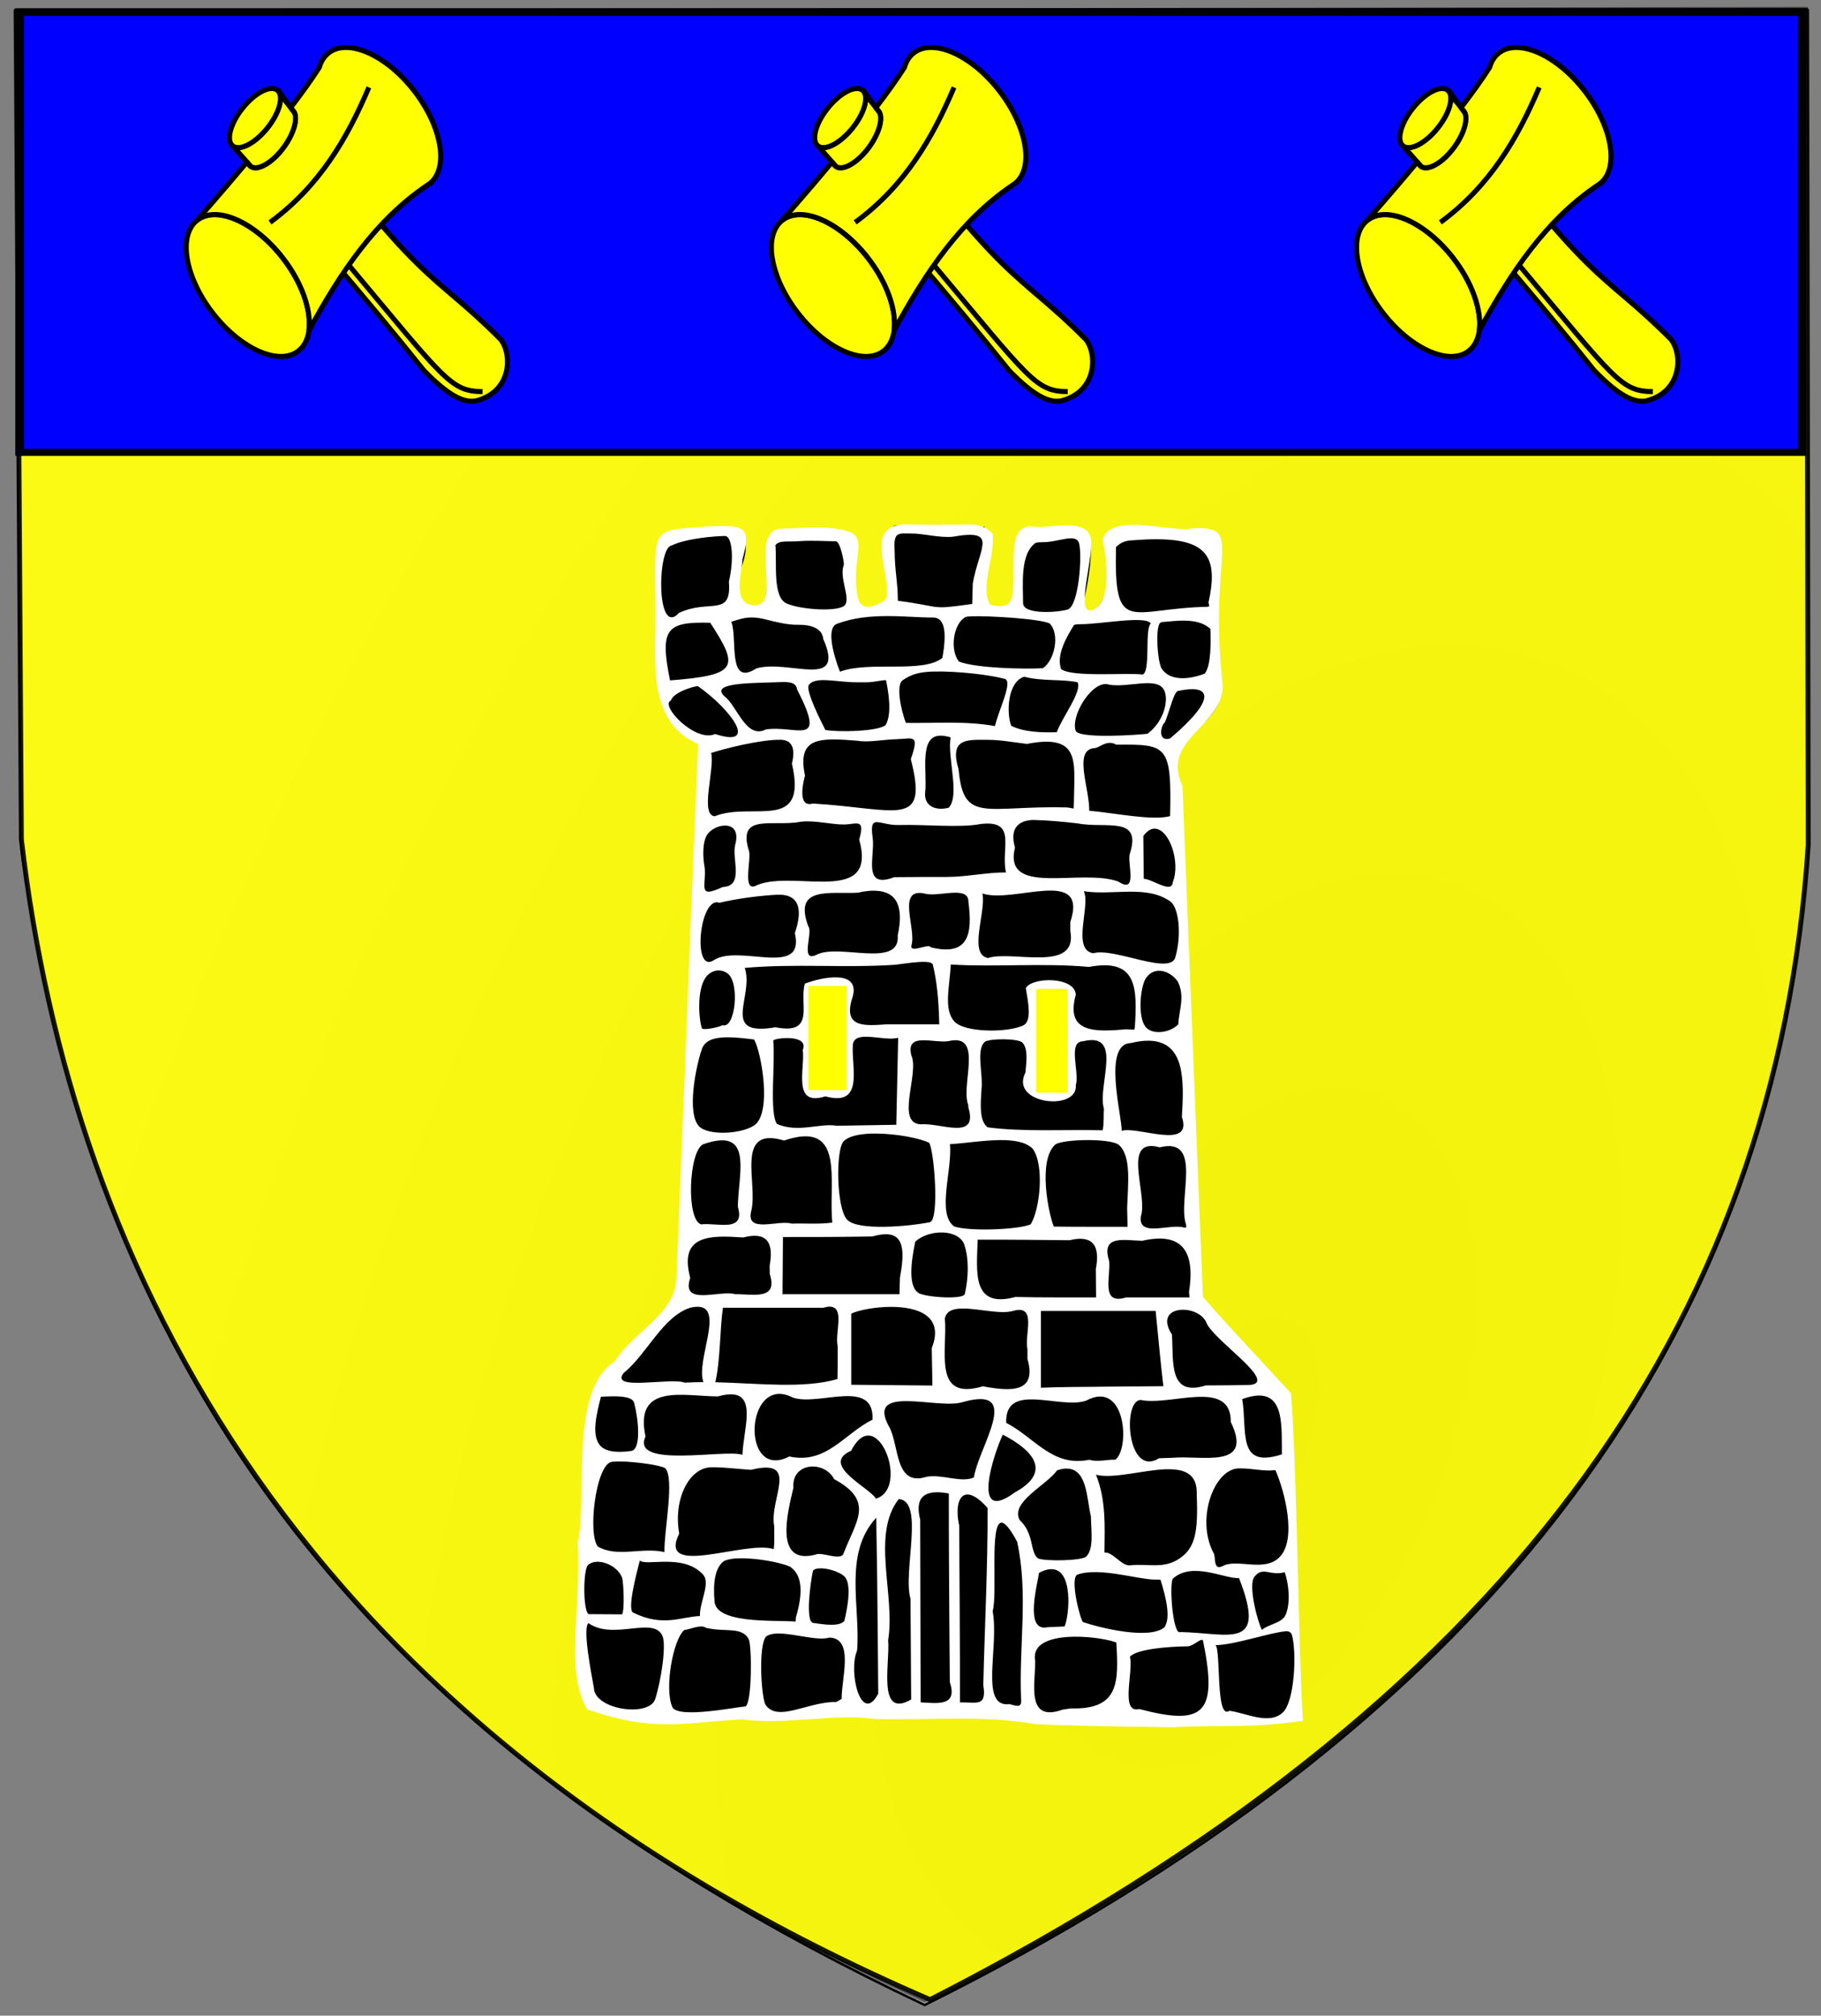
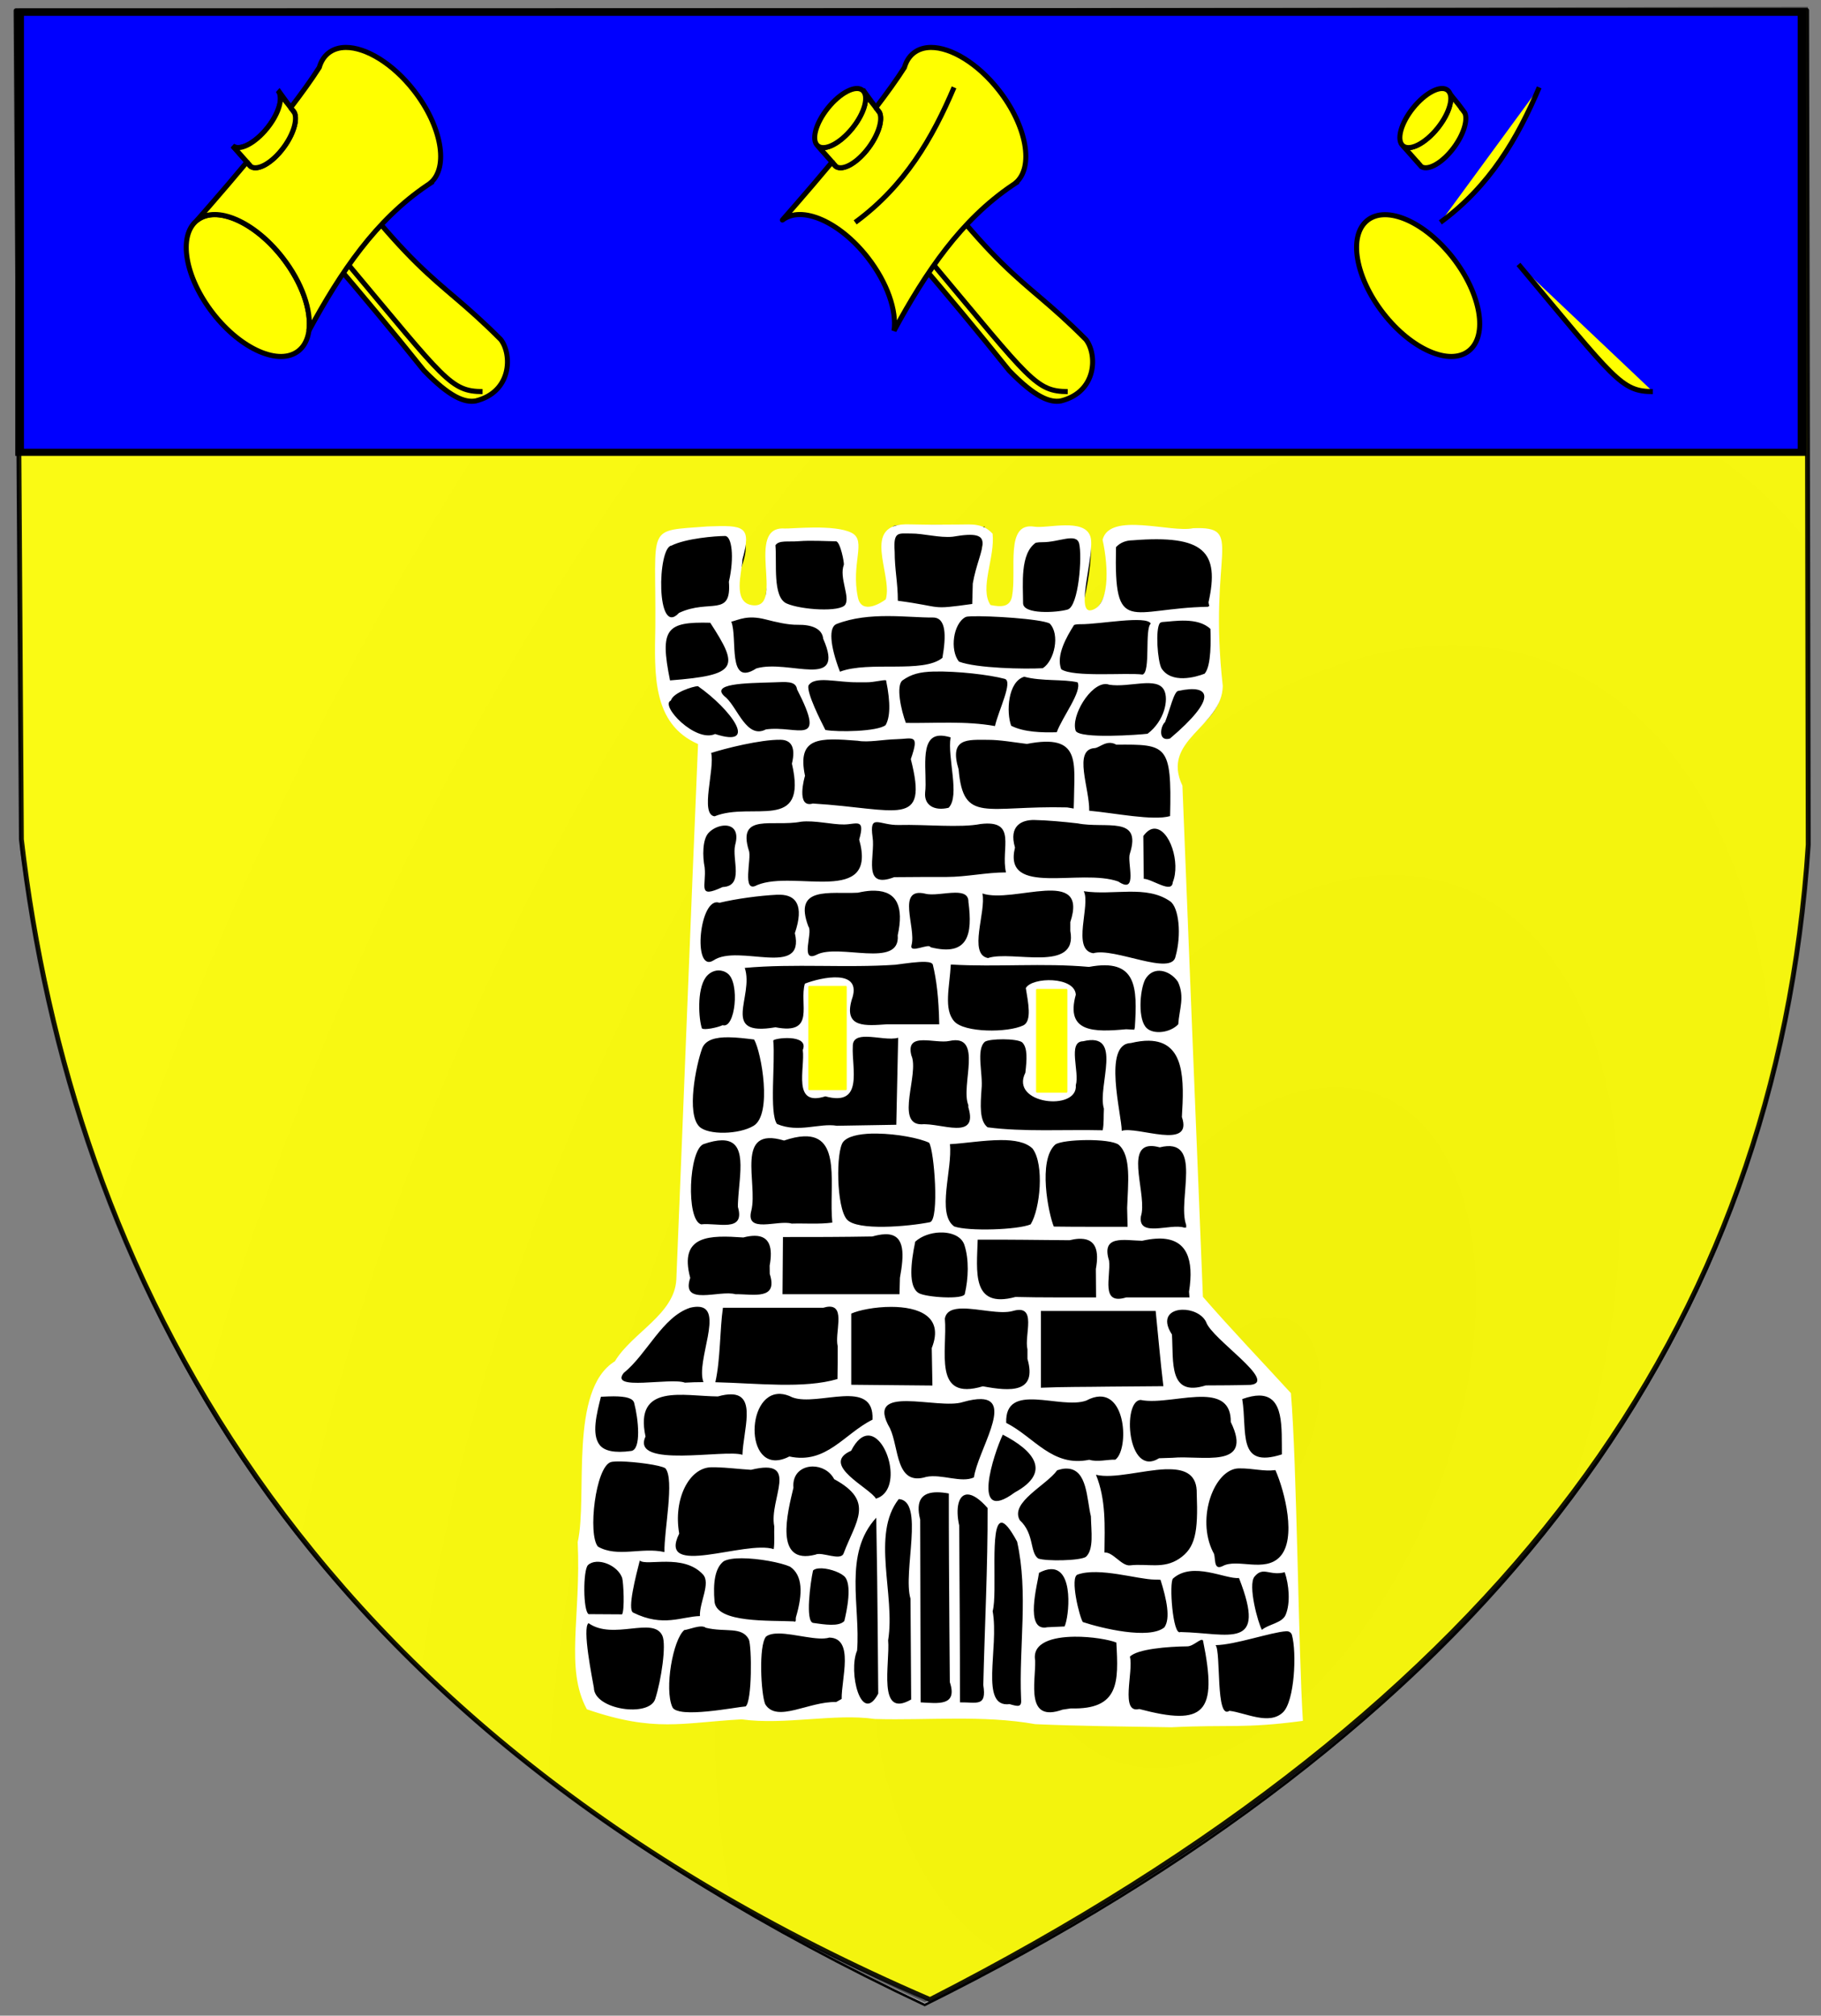
<svg xmlns="http://www.w3.org/2000/svg" xmlns:ns1="http://sodipodi.sourceforge.net/DTD/sodipodi-0.dtd" xmlns:ns2="http://www.inkscape.org/namespaces/inkscape" xmlns:xlink="http://www.w3.org/1999/xlink" id="svg1923" ns1:version="0.32" ns2:version="0.44.1" width="741" height="820" version="1.0" ns1:docbase="C:\Documents and Settings\Michel\Mes documents\Doc Genea\Blasons\Base" ns1:docname="Blason Boël.svg" ns2:export-filename="E:\E MES IMAGES\BLASONS\Blason-vide-3D.png" ns2:export-xdpi="90" ns2:export-ydpi="90">
  <rect width="100%" height="100%" fill="#808080" stroke="none" />
  <defs id="defs1926">
    <linearGradient ns2:collect="always" id="linearGradient2823">
      <stop style="stop-color:black;stop-opacity:1;" offset="0" id="stop2825" />
      <stop style="stop-color:black;stop-opacity:0;" offset="1" id="stop2827" />
    </linearGradient>
    <radialGradient ns2:collect="always" xlink:href="#linearGradient2823" id="radialGradient2829" cx="504.615" cy="564.135" fx="504.615" fy="564.135" r="365.911" gradientTransform="matrix(1.238,0.505,-0.897,2.198,388.088,-914.106)" gradientUnits="userSpaceOnUse" />
    <radialGradient r="300" fy="218.901" fx="225.524" cy="218.901" cx="225.524" gradientTransform="matrix(0,1.386,-1.323,-5.741131e-8,-158.082,-109.541)" gradientUnits="userSpaceOnUse" id="radialGradient2871" xlink:href="#linearGradient2955" ns2:collect="always" />
    <radialGradient r="300" fy="218.901" fx="225.524" cy="218.901" cx="225.524" gradientTransform="matrix(0,1.749,-1.593,-1.049767e-7,551.788,-191.29)" gradientUnits="userSpaceOnUse" id="radialGradient2865" xlink:href="#linearGradient2955" ns2:collect="always" />
    <radialGradient r="300" fy="218.901" fx="225.524" cy="218.901" cx="225.524" gradientTransform="matrix(-4.167939e-4,2.183,-1.884,-3.599562e-4,615.597,-289.121)" gradientUnits="userSpaceOnUse" id="radialGradient1911" xlink:href="#linearGradient2955" ns2:collect="always" />
    <clipPath id="clip">
      <path id="path10" d="M 0,-200 L 0,600 L 300,600 L 300,-200 L 0,-200 z " />
    </clipPath>
    <polygon points="0,-1 0.588,0.809 -0.951,-0.309 0.951,-0.309 -0.588,0.809 0,-1 " transform="scale(53,53)" id="star" />
    <radialGradient gradientUnits="userSpaceOnUse" gradientTransform="matrix(-4.167939e-4,2.183,-1.884,-3.599562e-4,615.597,-289.121)" r="300" fy="218.901" fx="225.524" cy="218.901" cx="225.524" id="radialGradient2961" xlink:href="#linearGradient2955" ns2:collect="always" />
    <linearGradient id="linearGradient2955">
      <stop style="stop-color:#fd0000;stop-opacity:1;" offset="0" id="stop2867" />
      <stop id="stop2873" offset="0.5" style="stop-color:#e77275;stop-opacity:0.659;" />
      <stop id="stop2959" offset="1" style="stop-color:black;stop-opacity:0.323;" />
    </linearGradient>
    <linearGradient id="linearGradient2885">
      <stop style="stop-color:white;stop-opacity:1;" offset="0" id="stop2887" />
      <stop id="stop2891" offset="0.229" style="stop-color:white;stop-opacity:1;" />
      <stop style="stop-color:black;stop-opacity:1;" offset="1" id="stop2889" />
    </linearGradient>
    <linearGradient id="linearGradient2893">
      <stop id="stop2895" offset="0" style="stop-color:white;stop-opacity:0.314;" />
      <stop style="stop-color:white;stop-opacity:0.251;" offset="0.19" id="stop2897" />
      <stop id="stop2901" offset="0.6" style="stop-color:#6b6b6b;stop-opacity:0.125;" />
      <stop id="stop2899" offset="1" style="stop-color:black;stop-opacity:0.125;" />
    </linearGradient>
  </defs>
  <ns1:namedview ns2:window-height="708" ns2:window-width="1024" ns2:pageshadow="2" ns2:pageopacity="0.0" guidetolerance="10.0" gridtolerance="10.0" objecttolerance="10.0" borderopacity="1.0" bordercolor="#666666" pagecolor="#ffffff" id="base" showguides="false" showgrid="false" ns2:zoom="0.62439024" ns2:cx="370.5" ns2:cy="410" ns2:window-x="-4" ns2:window-y="-4" ns2:current-layer="svg1923" />
  <path style="fill:#ccc;fill-rule:evenodd;stroke:black;stroke-width:1px;stroke-linecap:butt;stroke-linejoin:miter;stroke-opacity:1" d="M 6.525,4.35 L 735.172,4.35 L 735.172,348.011 C 721.812,551.121 598.44,705.337 376.286,815.65 C 114.234,692.35 34.623,524.553 8.7,343.66 L 6.525,4.35 z " id="path1932" ns1:nodetypes="cccccc" />
  <path style="opacity:0.45;fill:url(#radialGradient2829);fill-opacity:1;fill-rule:evenodd;stroke:black;stroke-width:1px;stroke-linecap:butt;stroke-linejoin:miter;stroke-opacity:1" d="M 6.525,4.35 L 735.172,3.322 L 735.746,346.636 C 712.575,600.035 549.393,727.754 376.286,814.276 C 177.228,722.766 41.743,586.137 8.7,345.836 L 6.525,4.35 z " id="path1934" ns1:nodetypes="cccccc" />
  <path style="opacity:0.9;fill:yellow;fill-opacity:1;fill-rule:evenodd;stroke:black;stroke-width:2;stroke-linecap:round;stroke-linejoin:round;stroke-miterlimit:4;stroke-dasharray:none;stroke-opacity:1" d="M 6.525,4.35 L 735.172,4.218 L 735.809,343.66 C 722.881,539.729 612.593,693.814 378.462,813.475 C 120.38,702.303 28.982,515.261 8.7,341.485 L 6.525,4.35 z " id="path2833" ns1:nodetypes="cccccc" />
  <g style="display:inline" ns2:label="chef" id="layer5" transform="matrix(1.216,0,0,1,6.116,2.874)">
    <rect y="2.114" x="1.532" height="179.009" width="596.466" id="rect2230" style="opacity:1;fill:blue;fill-opacity:1;fill-rule:nonzero;stroke:black;stroke-width:2.902;stroke-miterlimit:4;stroke-dasharray:none;stroke-opacity:1" />
  </g>
  <g id="layer1" transform="matrix(0.68,0,0,0.689,73.021,17.327)" style="fill:yellow" ns2:transform-center-x="238.11574">
    <g id="g9987" transform="matrix(0.67,0,0,0.67,125.752,-133.746)" style="fill:yellow">
      <path id="path3697" style="color:black;fill:yellow;fill-opacity:1;fill-rule:nonzero;stroke:black;stroke-width:4.474;stroke-linecap:butt;stroke-linejoin:miter;marker:none;marker-start:none;marker-mid:none;marker-end:none;stroke-miterlimit:4;stroke-dasharray:none;stroke-dashoffset:0;stroke-opacity:1;visibility:visible;display:inline;overflow:visible" transform="matrix(0.785,-0.62,0.62,0.785,-366.936,157.198)" d="M 69.083,350.173 C 69.086,390.59 51.382,423.359 29.542,423.359 C 7.701,423.359 -10.003,390.59 -9.999,350.173 C -10.003,309.756 7.701,276.987 29.542,276.987 C 51.382,276.987 69.086,309.756 69.083,350.173 z " />
      <path id="path3699" style="fill:yellow;fill-opacity:1;fill-rule:evenodd;stroke:black;stroke-width:4.474;stroke-linecap:butt;stroke-linejoin:miter;stroke-miterlimit:4;stroke-dasharray:none;stroke-opacity:1" d="M -98.442,243.145 L -98.724,243.457 C -95.152,249.613 -99.431,262.902 -109.317,275.02 C -120.319,288.505 -134.149,295.477 -140.192,290.613 C -81.273,356.112 -23.49,421.889 30.651,488.582 C 53.765,512.147 67.144,517.151 76.995,515.395 C 109.446,507.378 109.449,474.187 99.276,461.301 C 35.251,397.788 28.881,417.863 -98.442,243.145 z " />
      <path id="path3701" style="color:black;fill:yellow;fill-opacity:1;fill-rule:nonzero;stroke:black;stroke-width:4.474;stroke-linecap:butt;stroke-linejoin:miter;marker:none;marker-start:none;marker-mid:none;marker-end:none;stroke-miterlimit:4;stroke-dasharray:none;stroke-dashoffset:0;stroke-opacity:1;visibility:visible;display:inline;overflow:visible" d="M -39.099,203.895 C -45.107,203.922 -50.443,205.542 -54.724,208.926 C -58.647,212.027 -61.308,216.356 -62.817,221.551 C -69.694,232.234 -78.849,244.731 -88.942,257.738 C -88.252,257.964 -87.64,258.275 -87.067,258.707 C -80.959,263.322 -84.337,278.253 -94.63,292.02 C -104.922,305.786 -118.24,313.197 -124.349,308.582 C -125.639,307.607 -126.507,306.181 -126.974,304.395 C -151.6,333.501 -172.516,356.605 -171.974,356.176 C -154.851,342.641 -120.646,357.395 -95.599,389.082 C -77.987,411.363 -69.587,436.109 -72.099,453.551 C -43.564,401.55 -12.131,355.834 33.526,325.426 C 34.205,325.028 36.159,323.673 36.495,323.457 L 36.433,323.395 C 53.035,309.597 46.526,273.261 21.683,241.832 C 2.897,218.067 -21.075,203.813 -39.099,203.895 z " />
      <path id="path5491" style="fill:yellow;fill-opacity:1;fill-rule:evenodd;stroke:black;stroke-width:4.474;stroke-linecap:butt;stroke-linejoin:miter;stroke-miterlimit:4;stroke-dasharray:none;stroke-opacity:1" d="M -98.161,244.77 C -95.767,251.359 -100.073,263.689 -109.317,275.02 C -120.319,288.505 -134.149,295.477 -140.192,290.613 C -135.914,295.373 -131.647,300.133 -127.38,304.895 C -127.238,304.727 -126.613,305.492 -126.38,305.988 C -125.475,306.999 -124.566,308.009 -123.661,309.02 C -117.287,312.651 -104.556,305.296 -94.63,292.02 C -86,280.477 -82.24,268.12 -84.849,261.707 C -85.591,260.702 -86.285,259.758 -87.036,258.738 C -87.048,258.729 -88.552,257.22 -88.349,256.957 C -91.384,252.831 -94.912,249.062 -98.161,244.77 z " />
-       <path id="path3703" style="color:black;fill:yellow;fill-opacity:1;fill-rule:nonzero;stroke:black;stroke-width:4.474;stroke-linecap:butt;stroke-linejoin:miter;marker:none;marker-start:none;marker-mid:none;marker-end:none;stroke-miterlimit:4;stroke-dasharray:none;stroke-dashoffset:0;stroke-opacity:1;visibility:visible;display:inline;overflow:visible" transform="matrix(0.775,0.632,-0.632,0.775,-34.114,77.138)" d="M 66.81,200.873 C 66.81,218.318 60.502,232.46 52.721,232.46 C 44.94,232.46 38.632,218.318 38.632,200.873 C 38.632,183.428 44.94,169.285 52.721,169.285 C 60.502,169.285 66.81,183.428 66.81,200.873 L 66.81,200.873 z " />
-       <path id="path5499" style="fill:yellow;fill-opacity:1;fill-rule:evenodd;stroke:black;stroke-width:4.474;stroke-linecap:butt;stroke-linejoin:miter;stroke-miterlimit:4;stroke-dasharray:none;stroke-opacity:1" d="M -106.814,358.07 C -62.381,325.91 -37.757,283.846 -18.507,239.094" />
      <path id="path6403" style="fill:yellow;fill-opacity:1;fill-rule:evenodd;stroke:black;stroke-width:4.474;stroke-linecap:butt;stroke-linejoin:miter;stroke-miterlimit:4;stroke-dasharray:none;stroke-opacity:1" d="M -37.015,395.085 C 49.632,497.159 54.649,507.056 83.019,507.187" />
    </g>
  </g>
  <g id="g1951" transform="matrix(0.68,0,0,0.689,311.136,17.327)" style="fill:yellow" ns2:transform-center-x="-2.8435062e-005">
    <g id="g1953" transform="matrix(0.67,0,0,0.67,125.752,-133.746)" style="fill:yellow">
-       <path id="path1955" style="color:black;fill:yellow;fill-opacity:1;fill-rule:nonzero;stroke:black;stroke-width:4.474;stroke-linecap:butt;stroke-linejoin:miter;marker:none;marker-start:none;marker-mid:none;marker-end:none;stroke-miterlimit:4;stroke-dasharray:none;stroke-dashoffset:0;stroke-opacity:1;visibility:visible;display:inline;overflow:visible" transform="matrix(0.785,-0.62,0.62,0.785,-366.936,157.198)" d="M 69.083,350.173 C 69.086,390.59 51.382,423.359 29.542,423.359 C 7.701,423.359 -10.003,390.59 -9.999,350.173 C -10.003,309.756 7.701,276.987 29.542,276.987 C 51.382,276.987 69.086,309.756 69.083,350.173 z " />
-       <path id="path1957" style="fill:yellow;fill-opacity:1;fill-rule:evenodd;stroke:black;stroke-width:4.474;stroke-linecap:butt;stroke-linejoin:miter;stroke-miterlimit:4;stroke-dasharray:none;stroke-opacity:1" d="M -98.442,243.145 L -98.724,243.457 C -95.152,249.613 -99.431,262.902 -109.317,275.02 C -120.319,288.505 -134.149,295.477 -140.192,290.613 C -81.273,356.112 -23.49,421.889 30.651,488.582 C 53.765,512.147 67.144,517.151 76.995,515.395 C 109.446,507.378 109.449,474.187 99.276,461.301 C 35.251,397.788 28.881,417.863 -98.442,243.145 z " />
+       <path id="path1957" style="fill:yellow;fill-opacity:1;fill-rule:evenodd;stroke:black;stroke-width:4.474;stroke-linecap:butt;stroke-linejoin:miter;stroke-miterlimit:4;stroke-dasharray:none;stroke-opacity:1" d="M -98.442,243.145 L -98.724,243.457 C -120.319,288.505 -134.149,295.477 -140.192,290.613 C -81.273,356.112 -23.49,421.889 30.651,488.582 C 53.765,512.147 67.144,517.151 76.995,515.395 C 109.446,507.378 109.449,474.187 99.276,461.301 C 35.251,397.788 28.881,417.863 -98.442,243.145 z " />
      <path id="path1959" style="color:black;fill:yellow;fill-opacity:1;fill-rule:nonzero;stroke:black;stroke-width:4.474;stroke-linecap:butt;stroke-linejoin:miter;marker:none;marker-start:none;marker-mid:none;marker-end:none;stroke-miterlimit:4;stroke-dasharray:none;stroke-dashoffset:0;stroke-opacity:1;visibility:visible;display:inline;overflow:visible" d="M -39.099,203.895 C -45.107,203.922 -50.443,205.542 -54.724,208.926 C -58.647,212.027 -61.308,216.356 -62.817,221.551 C -69.694,232.234 -78.849,244.731 -88.942,257.738 C -88.252,257.964 -87.64,258.275 -87.067,258.707 C -80.959,263.322 -84.337,278.253 -94.63,292.02 C -104.922,305.786 -118.24,313.197 -124.349,308.582 C -125.639,307.607 -126.507,306.181 -126.974,304.395 C -151.6,333.501 -172.516,356.605 -171.974,356.176 C -154.851,342.641 -120.646,357.395 -95.599,389.082 C -77.987,411.363 -69.587,436.109 -72.099,453.551 C -43.564,401.55 -12.131,355.834 33.526,325.426 C 34.205,325.028 36.159,323.673 36.495,323.457 L 36.433,323.395 C 53.035,309.597 46.526,273.261 21.683,241.832 C 2.897,218.067 -21.075,203.813 -39.099,203.895 z " />
      <path id="path1961" style="fill:yellow;fill-opacity:1;fill-rule:evenodd;stroke:black;stroke-width:4.474;stroke-linecap:butt;stroke-linejoin:miter;stroke-miterlimit:4;stroke-dasharray:none;stroke-opacity:1" d="M -98.161,244.77 C -95.767,251.359 -100.073,263.689 -109.317,275.02 C -120.319,288.505 -134.149,295.477 -140.192,290.613 C -135.914,295.373 -131.647,300.133 -127.38,304.895 C -127.238,304.727 -126.613,305.492 -126.38,305.988 C -125.475,306.999 -124.566,308.009 -123.661,309.02 C -117.287,312.651 -104.556,305.296 -94.63,292.02 C -86,280.477 -82.24,268.12 -84.849,261.707 C -85.591,260.702 -86.285,259.758 -87.036,258.738 C -87.048,258.729 -88.552,257.22 -88.349,256.957 C -91.384,252.831 -94.912,249.062 -98.161,244.77 z " />
      <path id="path1963" style="color:black;fill:yellow;fill-opacity:1;fill-rule:nonzero;stroke:black;stroke-width:4.474;stroke-linecap:butt;stroke-linejoin:miter;marker:none;marker-start:none;marker-mid:none;marker-end:none;stroke-miterlimit:4;stroke-dasharray:none;stroke-dashoffset:0;stroke-opacity:1;visibility:visible;display:inline;overflow:visible" transform="matrix(0.775,0.632,-0.632,0.775,-34.114,77.138)" d="M 66.81,200.873 C 66.81,218.318 60.502,232.46 52.721,232.46 C 44.94,232.46 38.632,218.318 38.632,200.873 C 38.632,183.428 44.94,169.285 52.721,169.285 C 60.502,169.285 66.81,183.428 66.81,200.873 L 66.81,200.873 z " />
      <path id="path1965" style="fill:yellow;fill-opacity:1;fill-rule:evenodd;stroke:black;stroke-width:4.474;stroke-linecap:butt;stroke-linejoin:miter;stroke-miterlimit:4;stroke-dasharray:none;stroke-opacity:1" d="M -106.814,358.07 C -62.381,325.91 -37.757,283.846 -18.507,239.094" />
      <path id="path1967" style="fill:yellow;fill-opacity:1;fill-rule:evenodd;stroke:black;stroke-width:4.474;stroke-linecap:butt;stroke-linejoin:miter;stroke-miterlimit:4;stroke-dasharray:none;stroke-opacity:1" d="M -37.015,395.085 C 49.632,497.159 54.649,507.056 83.019,507.187" />
    </g>
  </g>
  <g id="g1969" transform="matrix(0.68,0,0,0.689,549.252,17.327)" style="fill:yellow" ns2:transform-center-x="-238.11574">
    <g id="g1971" transform="matrix(0.67,0,0,0.67,125.752,-133.746)" style="fill:yellow">
      <path id="path1973" style="color:black;fill:yellow;fill-opacity:1;fill-rule:nonzero;stroke:black;stroke-width:4.474;stroke-linecap:butt;stroke-linejoin:miter;marker:none;marker-start:none;marker-mid:none;marker-end:none;stroke-miterlimit:4;stroke-dasharray:none;stroke-dashoffset:0;stroke-opacity:1;visibility:visible;display:inline;overflow:visible" transform="matrix(0.785,-0.62,0.62,0.785,-366.936,157.198)" d="M 69.083,350.173 C 69.086,390.59 51.382,423.359 29.542,423.359 C 7.701,423.359 -10.003,390.59 -9.999,350.173 C -10.003,309.756 7.701,276.987 29.542,276.987 C 51.382,276.987 69.086,309.756 69.083,350.173 z " />
-       <path id="path1975" style="fill:yellow;fill-opacity:1;fill-rule:evenodd;stroke:black;stroke-width:4.474;stroke-linecap:butt;stroke-linejoin:miter;stroke-miterlimit:4;stroke-dasharray:none;stroke-opacity:1" d="M -98.442,243.145 L -98.724,243.457 C -95.152,249.613 -99.431,262.902 -109.317,275.02 C -120.319,288.505 -134.149,295.477 -140.192,290.613 C -81.273,356.112 -23.49,421.889 30.651,488.582 C 53.765,512.147 67.144,517.151 76.995,515.395 C 109.446,507.378 109.449,474.187 99.276,461.301 C 35.251,397.788 28.881,417.863 -98.442,243.145 z " />
-       <path id="path1977" style="color:black;fill:yellow;fill-opacity:1;fill-rule:nonzero;stroke:black;stroke-width:4.474;stroke-linecap:butt;stroke-linejoin:miter;marker:none;marker-start:none;marker-mid:none;marker-end:none;stroke-miterlimit:4;stroke-dasharray:none;stroke-dashoffset:0;stroke-opacity:1;visibility:visible;display:inline;overflow:visible" d="M -39.099,203.895 C -45.107,203.922 -50.443,205.542 -54.724,208.926 C -58.647,212.027 -61.308,216.356 -62.817,221.551 C -69.694,232.234 -78.849,244.731 -88.942,257.738 C -88.252,257.964 -87.64,258.275 -87.067,258.707 C -80.959,263.322 -84.337,278.253 -94.63,292.02 C -104.922,305.786 -118.24,313.197 -124.349,308.582 C -125.639,307.607 -126.507,306.181 -126.974,304.395 C -151.6,333.501 -172.516,356.605 -171.974,356.176 C -154.851,342.641 -120.646,357.395 -95.599,389.082 C -77.987,411.363 -69.587,436.109 -72.099,453.551 C -43.564,401.55 -12.131,355.834 33.526,325.426 C 34.205,325.028 36.159,323.673 36.495,323.457 L 36.433,323.395 C 53.035,309.597 46.526,273.261 21.683,241.832 C 2.897,218.067 -21.075,203.813 -39.099,203.895 z " />
      <path id="path1979" style="fill:yellow;fill-opacity:1;fill-rule:evenodd;stroke:black;stroke-width:4.474;stroke-linecap:butt;stroke-linejoin:miter;stroke-miterlimit:4;stroke-dasharray:none;stroke-opacity:1" d="M -98.161,244.77 C -95.767,251.359 -100.073,263.689 -109.317,275.02 C -120.319,288.505 -134.149,295.477 -140.192,290.613 C -135.914,295.373 -131.647,300.133 -127.38,304.895 C -127.238,304.727 -126.613,305.492 -126.38,305.988 C -125.475,306.999 -124.566,308.009 -123.661,309.02 C -117.287,312.651 -104.556,305.296 -94.63,292.02 C -86,280.477 -82.24,268.12 -84.849,261.707 C -85.591,260.702 -86.285,259.758 -87.036,258.738 C -87.048,258.729 -88.552,257.22 -88.349,256.957 C -91.384,252.831 -94.912,249.062 -98.161,244.77 z " />
      <path id="path1981" style="color:black;fill:yellow;fill-opacity:1;fill-rule:nonzero;stroke:black;stroke-width:4.474;stroke-linecap:butt;stroke-linejoin:miter;marker:none;marker-start:none;marker-mid:none;marker-end:none;stroke-miterlimit:4;stroke-dasharray:none;stroke-dashoffset:0;stroke-opacity:1;visibility:visible;display:inline;overflow:visible" transform="matrix(0.775,0.632,-0.632,0.775,-34.114,77.138)" d="M 66.81,200.873 C 66.81,218.318 60.502,232.46 52.721,232.46 C 44.94,232.46 38.632,218.318 38.632,200.873 C 38.632,183.428 44.94,169.285 52.721,169.285 C 60.502,169.285 66.81,183.428 66.81,200.873 L 66.81,200.873 z " />
      <path id="path1983" style="fill:yellow;fill-opacity:1;fill-rule:evenodd;stroke:black;stroke-width:4.474;stroke-linecap:butt;stroke-linejoin:miter;stroke-miterlimit:4;stroke-dasharray:none;stroke-opacity:1" d="M -106.814,358.07 C -62.381,325.91 -37.757,283.846 -18.507,239.094" />
      <path id="path1985" style="fill:yellow;fill-opacity:1;fill-rule:evenodd;stroke:black;stroke-width:4.474;stroke-linecap:butt;stroke-linejoin:miter;stroke-miterlimit:4;stroke-dasharray:none;stroke-opacity:1" d="M -37.015,395.085 C 49.632,497.159 54.649,507.056 83.019,507.187" />
    </g>
  </g>
  <g id="g1998" ns2:label="Calque 1" transform="matrix(0.5,0,0,0.5,197.835,196.184)">
    <g transform="matrix(1.292,0,0,1.292,234.429,-1754.265)" id="g2119" style="opacity:1;display:inline">
      <g transform="translate(-1361.835,-74.826)" id="g11024">
        <path ns1:nodetypes="cccsssscccccccccccccccccccccccccccccsssccccc" d="M 1447.063,1460.225 C 1437.102,1459.463 1435.396,1458.136 1434.563,1467.505 C 1432.532,1479.478 1437.318,1495.427 1437.813,1507.459 C 1436.422,1508.355 1424.893,1518.212 1415.645,1513.146 C 1407.277,1508.562 1416.784,1466.571 1400.167,1466.965 C 1384.33,1467.34 1370.048,1469.532 1361.166,1469.576 C 1349.684,1469.633 1365.667,1483.515 1361.213,1490.4 C 1351.353,1505.639 1362.159,1511.527 1351.718,1514.629 C 1336.573,1514.02 1339.821,1499.632 1339.78,1490.563 C 1342.727,1481.172 1348.251,1468.986 1337.594,1465.61 C 1309.801,1468.354 1317.059,1461.233 1308.249,1463.927 C 1286.538,1473.503 1285.817,1478.764 1288.594,1520.688 C 1288.716,1532.122 1286.236,1543.852 1288.03,1555.433 C 1289.42,1572.773 1299.048,1590.005 1315.875,1596.219 C 1310.864,1710.046 1306.996,1823.938 1301.875,1937.75 C 1298.301,1957.07 1279.406,1967.061 1267.656,1981 C 1264.661,1985.569 1261.156,1989.226 1256.625,1992.281 C 1242.419,2005.435 1243.311,2026.685 1243.135,2044.562 C 1243.527,2054.391 1241.986,2064.132 1241.156,2073.781 C 1242.712,2096.631 1236.184,2169.468 1244.782,2191.701 C 1253.507,2208.025 1272.895,2207.162 1299.567,2206.001 C 1317.907,2212.19 1331.394,2205.063 1350.579,2208.158 C 1386.311,2208.246 1403.391,2209.005 1425.219,2209.469 C 1459.372,2210.288 1493.9,2206.896 1527.719,2212.719 C 1562.127,2213.434 1652.937,2219.993 1685.502,2210.74 C 1689.667,2186.358 1690.717,2210.978 1690.859,2143.438 C 1687.961,2098.575 1689.036,2051.863 1685.312,2007.062 C 1666.772,1986.89 1647.871,1967.035 1629.875,1946.375 C 1625.447,1838.973 1621.245,1731.563 1616.938,1624.156 C 1611.726,1614.671 1613.826,1602.485 1621.594,1595.031 C 1630.118,1585.398 1644.004,1577.101 1643.156,1562.406 C 1641.044,1538.389 1640.408,1502.517 1639.188,1475.762 C 1630.341,1462.646 1612.261,1468.439 1598.156,1461.906 C 1590.245,1458.621 1582.823,1464.872 1572.375,1463.656 C 1568.904,1468.025 1572.988,1473.802 1571.812,1478.969 C 1571.949,1488.515 1574.686,1512.792 1555.047,1517.522 C 1553.639,1517.627 1570.093,1463.493 1554.495,1461.975 C 1538.46,1460.415 1527.878,1465.923 1523.246,1464.99 C 1514.954,1463.321 1515.791,1507.664 1512.234,1510.585 C 1500.467,1520.247 1499.365,1512.853 1493.327,1511.772 C 1485.93,1499.907 1493.816,1475.678 1494.093,1462.596 C 1494.049,1457.981 1496.003,1462.184 1490.374,1460.1 C 1473.437,1459.74 1479.839,1459.703 1461.001,1459.445 C 1453.479,1460.273 1454.44,1460.388 1447.063,1460.225 z " style="fill:black;fill-opacity:1;stroke:none;stroke-width:7;stroke-miterlimit:4;stroke-dasharray:none;stroke-opacity:1" id="rect10331" />
        <path ns1:nodetypes="cccsssscccccccccccccccccccsssscccccccccccssscsccssscccccccccccccsccscccccccccccscccccccccccccccccsccsccscccccccccccccccccsccccccccccccccccccccccccccccccccccccccccccscccccccccccccccccccscccccccscccccccccccccccccscccccsccccscccccccccccccccssccsccsccccsccccccccccccccssscccccccccccccccccccccccccsccsscccccccccccccccccccccccccccccccccccssscccsccccccccccccccccccccsccscccccccccccccccccccccccccccccccccccccccccccccccccccccccccccssscscccccccccccccccccccccccccccccccssccccccccscccccccsccccscccccccscscccccccccccccccccccccccccccccsccccscsccccccccscscccsccccccccccccsccscsccccccccscccccsccccccccccccccccccccccccccc" id="path10736" transform="matrix(2.22,0,0,2.22,815.248,875.708)" d="M 298.865,262.849 C 294.737,262.856 290.506,262.953 284.764,262.81 C 270.248,262.178 279.991,276.957 277.863,284.071 C 276.824,284.918 271.033,288.666 269.951,283.545 C 267.907,273.869 272.478,267.489 268.224,265.241 C 263.429,262.706 250.917,264.104 249.186,263.984 C 237.751,263.196 249.243,286.361 240.347,285.776 C 234.027,285.361 237.175,275.927 237.188,272.774 C 239.876,263.136 237.588,263.019 227.281,263.399 C 209.557,264.779 212.73,262.583 212.469,291.875 C 212.238,305.116 211.487,319.377 224.594,325.125 C 222.439,375.724 220.521,426.335 218.438,476.938 C 217.972,486.901 205.891,492.08 201,500.219 C 187.828,508.342 193.364,538.532 190.446,551.509 C 191.428,572.758 186.787,587.43 193.052,598.937 C 212.341,605.565 219.989,602.727 236.943,601.789 C 249.21,603.485 263.404,600.022 274.75,601.688 C 289.943,602.116 305.38,600.492 320.312,603.156 C 333.001,603.71 346.778,603.834 358.929,604.035 C 375.221,603.229 379.471,604.461 396.212,602.217 C 394.919,581.811 394.523,529.629 392.812,509.25 C 384.756,500.443 375.912,491.208 367.844,481.938 C 365.86,433.605 363.964,385.272 362.031,336.938 C 355.804,323.792 373.33,320.334 373.477,308.618 C 369.214,270.525 380.004,263.322 365.074,263.899 C 358.847,265.293 341.448,259.166 339.375,267.171 C 341.212,275.494 341.275,285.994 336.164,287.163 C 331.431,288.246 337.386,270.797 335.917,266.262 C 334.187,260.919 323.766,264.054 319.974,263.459 C 311.591,262.146 315.079,275.696 313.693,283.194 C 313.084,286.487 310.294,286.228 307.576,285.688 C 304.377,280.938 308.887,272.268 308.17,265.466 C 305.375,262.382 302.076,262.843 298.865,262.849 z M 285.014,265.404 C 288.526,265.366 293.085,266.693 296.857,266.31 C 310.05,264.022 304.351,269.265 302.545,279.576 C 302.499,281.51 302.434,283.456 302.389,285.389 C 289.974,287.111 294.592,286.252 281.282,284.477 C 281.282,279.226 280.383,275.758 280.383,270.506 C 279.957,264.627 281.502,265.442 285.014,265.404 z M 263.724,267.616 C 264.926,267.627 266.15,273.777 265.951,274.307 C 264.6,277.911 267.74,283.293 266.389,285.545 C 265.037,287.797 253.781,287.054 249.727,285.252 C 245.673,283.45 247,273.694 246.55,268.738 C 247.548,267.241 250.11,267.826 253.098,267.59 C 256.684,267.305 260.884,267.588 263.724,267.616 z M 322.287,267.866 C 326.955,267.915 331.937,265.109 332.725,268.262 C 333.626,271.866 332.596,286.074 329.443,286.975 C 326.29,287.876 316.818,288.411 316.818,285.163 C 316.818,279.757 315.907,271.175 320.412,268.022 C 320.975,267.909 321.62,267.859 322.287,267.866 z M 232.25,266.105 C 234.142,266.102 234.958,272.014 233.344,279.082 C 234.153,289.324 227.872,283.851 219.188,287.927 C 212.644,295.044 213.034,269.259 217.061,268.829 C 221.102,266.798 229.484,266.11 232.25,266.105 z M 347.938,267.328 C 368.185,265.72 372.638,270.548 369.438,284.906 C 369.694,287.237 370.377,285.301 369.281,286.184 C 347.091,286.597 342.574,294.724 343.188,269.265 C 344.423,267.939 346.068,267.348 347.938,267.328 z M 278.42,288.826 C 283.217,288.829 287.728,289.265 291.201,289.233 C 295.056,289.196 295.01,294.477 293.929,300.675 C 288.414,305.184 273.069,301.467 264.86,304.604 C 261.936,297.013 261.673,291.94 263.889,291.076 C 268.554,289.259 273.623,288.823 278.42,288.826 z M 302.107,288.889 C 307.306,288.708 321.676,289.601 324.349,290.913 C 327.383,293.978 325.722,301.514 322.406,303.613 C 317.368,303.901 303.634,303.654 298.617,301.737 C 295.982,298.423 296.994,290.972 300.482,289.108 C 300.81,288.975 301.365,288.915 302.107,288.889 z M 252.889,291.295 C 256.783,291.23 259.816,292.349 260.107,295.264 C 266.601,310.008 250.304,300.965 241.125,303.678 C 232.75,309.089 235.907,295.014 234.022,290.42 C 236.209,289.888 238.58,288.449 243.716,289.761 C 246.794,290.548 250.102,291.341 252.889,291.295 z M 333.13,291.132 C 338.747,291.161 351.746,288.572 353.054,290.952 C 351.245,292.54 353.081,304.714 350.719,305.412 C 346.269,304.811 331.009,306.258 327.633,303.895 C 326.132,299.947 329.162,294.711 331.287,291.35 C 331.704,291.185 332.328,291.127 333.13,291.132 z M 356.469,290.5 C 359.584,290.333 366.352,289.019 369.969,292.465 C 370.079,295.366 370.284,302.957 368.329,305.167 C 365.756,306.179 358.941,308.075 356.094,303.656 C 354.987,301.632 354.305,292.607 355.625,290.812 C 355.861,290.634 356.147,290.517 356.469,290.5 z M 228.054,290.719 C 236.265,303.337 236.036,305.575 216.641,307.072 C 213.681,292.404 215.57,290.391 228.054,290.719 z M 291.493,304.558 C 298.23,304.406 307.234,305.47 311.594,306.628 C 314.063,307.285 309.884,315.45 308.844,320.025 C 300.493,318.525 291.999,319.254 283.562,319.13 C 282.215,315.624 280.651,308.437 282.656,307.027 C 285.065,305.333 287.451,304.649 291.493,304.558 z M 270.016,307.604 C 270.859,307.588 271.659,307.592 272.422,307.604 C 274.459,307.637 276.985,306.889 277.938,307.027 C 279.328,313.73 279.027,317.643 277.812,319.755 C 275.509,321.593 264.237,321.794 260.719,321.13 C 259.314,318.375 255.469,310.764 255.906,308.567 C 257.639,305.625 264.119,307.719 270.016,307.604 z M 332.289,307.622 C 333.592,310.225 327.897,317.533 326.375,321.775 C 322.251,321.892 317.104,321.795 313.438,319.932 C 312.024,316.106 312.461,307.446 317.142,306.028 C 322.109,307.379 328.421,306.666 332.289,307.622 z M 246,307.622 C 249.513,307.509 252.346,307.136 252.688,309.615 C 261.258,326.316 252.781,319.734 243.844,320.975 C 238.456,323.768 235.863,315.005 232.562,311.969 C 227.315,307.878 238.272,307.871 246,307.622 z M 340.414,308.107 C 340.714,308.122 340.975,308.198 341.258,308.295 C 346.941,309.211 354.864,305.875 356.852,309.868 C 358.162,312.5 356.969,318.535 352.147,322.204 C 349.975,322.481 332.956,323.742 331.75,321.382 C 330.309,317.218 335.925,307.879 340.414,308.107 z M 224.555,308.697 C 234.016,315.343 242.007,326.366 229.438,322.281 C 223.865,324.823 213.669,314.147 216.886,312.775 C 217.536,310.527 223.109,308.761 224.555,308.697 z M 360.922,310.042 C 370.131,308.044 372.032,312.119 358.5,323.562 C 355.028,324.54 355.776,320.041 357.102,318.899 C 358.477,315.462 359.665,309.974 360.922,310.042 z M 293.094,322.752 C 293.937,322.704 294.97,322.847 296.25,323.221 C 295.288,329.002 298.986,339.787 295.695,343.199 C 291.636,344.186 288.714,342.489 289.024,338.903 C 289.707,333.461 287.193,323.091 293.094,322.752 z M 280.844,323.755 C 285.483,323.655 287.551,322.035 284.962,329.396 C 290.055,349.294 281.277,343.452 257.164,341.998 C 252.278,343.436 254.83,334.366 254.946,334.154 C 252.595,323.007 259.12,323.339 269.906,324.193 C 272.845,324.741 277.236,323.833 280.844,323.755 z M 306.906,323.932 C 310.353,323.93 314.393,324.667 317.906,325.088 C 333.43,322.058 331.325,330.395 331.242,341.569 L 331.179,343.412 L 329.304,343.1 C 306.182,342.528 299.885,347.839 298.524,332.303 C 295.775,323.231 301.161,323.934 306.906,323.932 z M 248.031,323.912 C 251.028,323.962 252.352,326.033 251.227,330.686 C 255.82,350.417 239.918,341.3 229.281,345.625 C 225.038,345.101 229.414,332.12 228.312,327.656 C 232.001,326.448 242.311,323.818 248.031,323.912 z M 337.125,326.278 C 338.556,326.191 340.54,323.766 343.281,325.304 C 357.583,325.205 359.025,325.201 358.531,345.562 C 353.699,346.954 342.807,344.69 335.586,344.037 C 335.723,337.789 330.926,326.651 337.125,326.278 z M 281.649,348.089 C 288.993,347.889 299.082,348.945 304.743,347.809 C 315.32,346.531 310.408,354.77 311.969,361.538 C 306.35,361.538 300.744,362.827 295.125,362.827 C 290.165,362.828 285.21,362.839 280.25,362.889 C 270.985,366.415 274.927,356.829 274.125,351.6 C 273.152,344.604 275.938,348.245 281.649,348.089 z M 266.071,347.942 C 269.572,347.888 272.097,346.053 270.312,352.225 C 275.619,371.136 252.049,360.715 241.375,365.124 C 236.809,367.754 239.913,357.427 239,355.312 C 235.664,344.56 245.838,348.704 253.821,347.154 C 257.661,346.699 262.569,347.996 266.071,347.942 z M 319.992,346.67 C 323.503,346.725 328.458,347.18 332.304,347.631 C 340.265,349.198 350.586,345.329 347.125,356.188 C 346.236,358.586 349.56,367.965 343.844,364.125 C 333.139,360.266 311.055,368.616 314.524,354.482 C 312.695,348.245 316.481,346.614 319.992,346.67 z M 232.406,348.25 C 234.559,348.326 236.201,349.877 235.125,353.75 C 234.142,357.877 237.755,365.427 231.562,365.688 C 224.242,369.09 227.012,365.382 226.469,360.125 C 225.837,356.957 225.835,352.255 227.531,350.375 C 228.744,349.031 230.732,348.191 232.406,348.25 z M 354.094,349.125 C 358.419,349.138 361.543,358.865 359.281,364.353 C 359.08,367.683 353.397,363.384 351.062,363.353 C 351.029,358.592 350.971,355.98 350.938,351.219 C 352.012,349.732 353.096,349.122 354.094,349.125 z M 273.75,366.733 C 274.131,366.715 274.489,366.724 274.844,366.733 C 280.996,366.89 283.033,371.262 281.25,379.358 C 282.064,388.991 264.464,381.52 258.156,384.929 C 253.427,387.191 257.265,378.484 255.906,376.897 C 251.506,365.297 261.975,367.723 269.938,367.295 C 271.334,366.979 272.607,366.787 273.75,366.733 z M 297.531,367.295 C 299.701,367.28 301.356,367.782 301.312,369.92 C 302.52,379.076 301.322,385.482 290.562,382.764 C 290.187,381.458 284.349,384.843 285.188,382.077 C 286.478,377.236 280.843,365.744 288.938,367.545 C 291.064,368.171 294.742,367.316 297.531,367.295 z M 305.281,367.514 C 314.104,370.509 335.488,359.757 330.219,375.625 C 330.219,376.458 330.219,377.292 330.219,378.125 C 332.48,390.193 313.709,383.521 306.852,385.834 C 301.172,384.713 306.393,372.749 305.281,367.514 z M 247,367.874 C 247.326,367.858 247.629,367.867 247.938,367.874 C 252.295,367.968 254.774,370.826 252.062,378.772 C 255.072,391.656 236.049,381.674 228.969,386.5 C 222.909,390.289 224.985,368.09 230.656,370.156 C 235.331,369.014 242.104,368.108 247,367.874 z M 334.031,366.875 C 342.551,368.146 351.731,365.007 358.544,369.735 C 361.075,371.491 361.782,379.319 360.094,385.312 C 359.117,391.161 342.688,382.715 336.719,384.469 C 330.486,383.467 336.072,370.702 334.031,366.875 z M 289.031,386.92 C 290.273,386.965 291.091,387.203 291.219,387.733 C 292.207,391.835 292.885,396.846 293.031,404.625 C 288.091,404.625 283.159,404.625 278.219,404.625 C 272.241,405.016 265.885,405.784 268.188,397.688 C 271.487,388.676 259.472,391.302 254.906,393.094 C 253.207,398.773 258.122,407.724 246.562,405.469 C 230.632,408.216 240.599,396.705 237.844,388.625 C 251.741,387.36 266.67,388.685 280.594,387.733 C 283.72,387.318 286.962,386.847 289.031,386.92 z M 296.312,387.67 C 309.408,388.44 322.465,387.176 335.531,388.344 C 349.145,385.788 349.261,394.17 348.531,405.469 L 348.375,406.156 L 346.062,406.031 C 336.934,406.878 328.792,406.992 331.781,396.219 C 331.468,391.008 319.398,391.166 317.594,394.344 C 318.234,398.328 319.406,403.736 316.875,404.938 C 312.401,407.061 300.208,407.02 297.312,403.812 C 294.211,400.377 295.968,394.018 296.312,387.67 z M 230.375,389.344 C 231.243,389.33 232.151,389.582 233,390.219 C 236.487,392.835 235.183,406.01 231.562,404.875 C 230.117,405.573 226.237,406.35 225.688,405.781 C 224.797,403.198 224.218,394.921 226.75,391.344 C 227.581,390.169 228.928,389.366 230.375,389.344 z M 355.5,389.438 C 357.483,389.473 359.535,390.741 360.75,392.562 C 362.772,396.856 361.128,400.322 360.844,404.625 C 358.59,407.005 354,407.598 351.938,405.75 C 349.353,403.434 349.883,395.171 351.438,391.938 C 352.473,390.131 353.957,389.41 355.5,389.438 z M 272.406,408.156 C 275.324,408.187 279.185,409.118 281.375,408.438 C 281.199,416.668 281.016,424.895 280.844,433.125 C 275.216,433.218 269.596,433.313 263.969,433.406 C 259.043,432.573 253.115,435.499 247,432.906 C 244.767,429.901 246.545,415.426 245.938,409.281 C 245.732,408.557 256.254,407.2 254.312,411.906 C 255.008,417.147 251.185,428.102 260.719,425.062 C 271.711,428.085 268.159,417.055 268.5,410.906 C 268.443,408.654 270.137,408.133 272.406,408.156 z M 233.312,408.312 C 235.538,408.338 238.023,408.627 240.5,408.938 C 242.578,412.518 245.707,430.156 240.375,433.406 C 236.258,435.916 227.44,436.088 224.969,433.656 C 221.248,429.995 223.979,416.459 225.719,411.562 C 226.634,408.986 229.603,408.27 233.312,408.312 z M 311.219,408.875 C 313.48,408.887 315.752,409.161 316.531,409.719 C 318.192,411.277 317.862,414.777 317.469,418.344 C 312.935,427.299 332.447,429.424 331.781,421.875 C 332.914,418.206 329.358,409.508 333.844,409.438 C 345.477,406.619 337.811,422.125 339.75,428.562 C 339.621,430.596 339.805,432.679 339.406,434.688 C 328.824,434.434 316.824,435.195 306.75,433.844 C 304.39,432.033 304.722,427.493 305.031,423 C 305.506,418.668 303.38,411.793 306,409.562 C 306.723,409.108 308.958,408.863 311.219,408.875 z M 288.344,409.156 C 290.768,409.105 293.903,409.794 295.938,409.344 C 305.694,407.25 299.005,421.992 301.281,427.531 L 301.281,428.156 C 304.215,437.739 293.462,432.53 288,433 C 280.397,432.995 287.444,418.601 285.125,413.469 C 284.23,410.01 285.92,409.207 288.344,409.156 z M 352.5,409.281 C 362.824,409.438 362.507,420.541 361.875,430.906 C 365.16,440.517 349.199,433.415 344.812,434.844 C 344.818,430.283 339.337,410.161 347.406,409.938 C 349.345,409.479 351.025,409.259 352.5,409.281 z M 273.875,435.625 C 274.399,435.61 274.927,435.618 275.469,435.625 C 281.041,435.699 287.351,436.901 290.156,438.219 C 291.608,440.395 293.088,459.876 290.438,460.75 C 284.214,462.002 269.725,463.255 266.844,460 C 263.813,456.577 263.694,440.529 265.781,437.969 C 267.055,436.406 270.206,435.728 273.875,435.625 z M 254.594,436.406 C 265.449,435.941 261.668,450.741 262.688,460.875 C 258.867,461.383 254.997,461.041 251.156,461.156 C 247.254,460.012 237.898,464.163 239.719,457.438 C 241.624,449.702 234.872,433.365 249,437.594 C 251.205,436.846 253.043,436.473 254.594,436.406 z M 310.5,437.469 C 314.278,437.457 317.629,438.007 319.531,439.906 C 322.894,444.438 321.671,456.991 318.969,461.375 C 315.365,462.932 301.352,463.399 297.281,461.969 C 292.202,458.382 296.835,445.716 296.062,438.625 C 300.1,438.424 305.643,437.484 310.5,437.469 z M 334.844,437.469 C 338.729,437.442 342.637,437.842 343.938,438.781 C 347.59,441.964 346.586,449.789 346.344,456.719 C 346.388,458.502 346.424,460.279 346.469,462.062 C 339.487,462.046 332.512,462.1 325.531,462 C 324.011,458.291 320.958,443.209 325.969,438.719 C 327.119,437.934 330.958,437.495 334.844,437.469 z M 231.344,437.531 C 238.768,437.463 236.338,446.983 235.938,454.906 L 235.906,455.625 L 235.906,456.438 C 238.047,463.818 230.008,460.817 225.469,461.375 C 221.121,460.087 221.97,440.327 226.125,438.625 C 228.252,437.884 229.969,437.544 231.344,437.531 z M 352.938,439.156 C 353.671,439.123 354.551,439.25 355.594,439.531 C 368.148,436.423 360.499,454.443 363.094,461.531 L 363.094,462.281 L 362.469,462.281 C 358.555,461.056 349.357,465.229 350.25,459.094 C 352.11,453.364 345.849,439.474 352.938,439.156 z M 293.125,463.688 C 296.322,463.559 299.333,464.702 300.156,467.188 C 301.532,471.343 301.308,476.725 300.281,481.125 C 299.896,482.776 289.265,482.077 287.219,480.875 C 284.184,479.093 284.975,472.249 286.219,466.281 C 288.033,464.648 290.638,463.787 293.125,463.688 z M 277.5,464.188 C 277.823,464.173 278.12,464.166 278.406,464.188 C 283.369,464.565 283.049,470.103 281.875,476.531 C 281.829,478.089 281.796,479.63 281.75,481.188 C 270.693,481.188 259.62,481.187 248.562,481.188 C 248.604,475.782 248.646,470.374 248.688,464.969 C 257.143,464.984 265.608,464.957 274.062,464.812 C 275.382,464.428 276.53,464.231 277.5,464.188 z M 240.781,464.625 C 244.869,464.688 245.866,467.885 244.906,473.094 C 244.912,473.871 244.932,474.66 244.938,475.438 C 247.363,482.99 240.304,481.12 235.188,481.188 C 230.62,479.913 219.645,484.71 222.375,476.562 C 219.07,464.21 228.133,464.462 237.438,465.094 C 238.723,464.759 239.838,464.61 240.781,464.625 z M 356.062,465.406 C 363.26,465.683 365.357,471.273 363.906,480.469 L 363.969,481.281 L 364.031,482.094 C 358.051,482.094 352.074,482.094 346.094,482.094 C 338.667,484.382 341.756,476.236 341.219,471.688 C 338.891,464.246 345.526,465.934 350.594,466.031 C 352.044,465.708 353.361,465.504 354.562,465.438 C 355.088,465.408 355.583,465.388 356.062,465.406 z M 332.594,465.469 C 332.851,465.456 333.108,465.46 333.344,465.469 C 337.43,465.614 338.435,468.843 337.469,474.031 C 337.489,476.722 337.511,479.403 337.531,482.094 C 329.899,482.069 322.286,482.167 314.656,481.969 C 302.073,485.378 303.692,474.662 303.938,465.719 C 312.624,465.666 321.314,465.81 330,465.875 C 330.963,465.645 331.822,465.507 332.594,465.469 z M 261.812,484.719 C 266.46,484.614 263.32,492.293 264.219,495.938 C 264.213,499.04 264.231,502.148 264.156,505.25 C 254.621,508.051 241.536,506.454 229.5,506.156 C 230.97,499.669 230.75,491.268 231.656,485.031 C 241.14,485.031 250.641,485.031 260.125,485.031 C 260.786,484.841 261.332,484.73 261.812,484.719 z M 224.5,484.75 C 232.221,484.798 223.858,500.155 226.125,506.125 C 224.329,506.124 222.585,506.178 220.875,506.281 C 216.753,504.741 199.354,508.758 203.5,503.531 C 210.133,498.168 214.467,487.626 222.344,485.031 C 223.179,484.827 223.884,484.746 224.5,484.75 z M 279.406,484.781 C 287.001,484.789 294.517,487.364 290.906,496.469 C 290.961,500.016 291.039,503.546 291.094,507.094 C 283.419,507.004 275.738,506.945 268.062,506.875 C 268.063,500.144 268.062,493.419 268.062,486.688 C 270.272,485.697 274.85,484.776 279.406,484.781 z M 299.719,485.25 C 304.155,485.237 310.375,486.96 313.938,485.938 C 320.983,483.905 317.071,492.823 318.062,496.844 C 318.062,497.742 318.062,498.633 318.062,499.531 C 320.865,509.288 313.22,508.776 305.406,507.312 C 291.037,511.617 295.41,497.225 294.625,488.094 C 295.041,485.88 297.057,485.258 299.719,485.25 z M 361.938,485.594 C 364.538,485.513 367.587,486.708 368.75,489.062 C 370.282,493.869 389.246,506.043 381.375,506.906 C 377.134,507.038 372.899,507.042 368.656,507.062 C 358.072,510.398 359.528,500.44 359.062,492.625 C 355.987,487.914 358.594,485.698 361.938,485.594 z M 321.875,485.938 C 332.73,485.937 343.583,485.938 354.438,485.938 C 355.165,493.051 355.769,500.183 356.625,507.281 C 351.455,507.328 346.263,507.36 341.094,507.406 C 334.687,507.515 328.278,507.438 321.875,507.719 C 321.875,500.453 321.875,493.203 321.875,485.938 z M 247.938,509.469 C 248.988,509.513 250.14,509.825 251.406,510.469 C 258.665,513.134 274.67,504.816 274.094,516.781 C 266.055,520.753 261.035,529.505 250.5,527.219 C 237.834,533.733 237.786,509.044 247.938,509.469 z M 234.031,509.594 C 241.236,509.701 237.424,519.804 237.188,526.75 C 232.46,525.048 205.415,530.747 209.688,521.562 C 206.437,506.347 220.441,510.119 230.219,510.188 C 231.739,509.757 233.002,509.578 234.031,509.594 z M 383.812,509.938 C 390.917,509.96 390.159,519.047 390.25,526.625 C 377.413,530.751 380.507,520.212 379,510.938 C 380.91,510.253 382.497,509.933 383.812,509.938 z M 200.656,510.156 C 204.138,510.172 206.112,510.681 206.469,512.031 C 207.668,516.568 208.554,525.25 205.625,525.656 C 200.819,526.323 197.991,525.617 196.688,523.969 C 194.307,520.958 195.831,515.113 197.031,510.281 C 197.746,510.242 198.425,510.206 199.062,510.188 C 199.621,510.171 200.159,510.154 200.656,510.156 z M 338.5,510.219 C 346.262,509.957 346.652,525.436 343,528.125 C 340.546,528.067 338.005,528.863 335.594,528.156 C 325.107,530.323 320.031,521.746 312.031,517.688 C 311.596,505.814 327.37,513.986 334.719,511.375 C 336.137,510.612 337.391,510.256 338.5,510.219 z M 368.188,510.312 C 372.575,510.47 375.812,512.004 375.75,517.438 C 382.366,531.006 367.347,526.794 359.188,527.594 L 357.25,527.656 L 355.406,527.719 C 346.348,533.35 344.909,511.297 350.188,511.188 C 355.019,512.192 362.546,510.11 368.188,510.312 z M 304.906,510.938 C 313.961,511.146 303.956,525.659 302.875,533.156 C 299.278,534.822 293.696,532.119 289.375,533 C 280.608,535.757 281.654,524.738 279.062,519.25 C 271.514,506.275 292.74,514.099 299.75,511.781 C 301.903,511.164 303.613,510.908 304.906,510.938 z M 311.062,521.031 C 319.786,525.504 325.082,531.637 314.438,537.438 C 301.761,546.808 308.562,526.241 311.062,521.031 z M 272.875,521.281 C 278.52,521.285 282.738,536.912 275.062,539.188 C 273.473,536.185 259.019,529.547 268.031,525.594 C 269.608,522.513 271.294,521.28 272.875,521.281 z M 202.625,528.625 C 206.808,528.712 213.913,529.645 215.312,530.562 C 218.004,533.656 214.901,548.354 215.062,554.34 C 208.756,552.869 201.693,555.964 196.196,552.79 C 193.268,549.409 195.491,530.195 199.844,528.812 C 200.103,528.73 200.514,528.684 201.031,528.656 C 201.484,528.632 202.027,528.613 202.625,528.625 z M 257.125,530.062 C 259.476,530.054 261.955,531.252 263.219,533.656 C 274.84,539.94 269.361,545.518 265.906,554.688 C 265.104,557.013 259.741,554.139 257.906,555.062 C 246.056,558.132 249.996,543.073 251.656,536.094 C 251.307,532.069 254.102,530.074 257.125,530.062 z M 228.344,530.281 C 228.764,530.275 229.191,530.272 229.625,530.281 C 232.784,530.352 236.295,530.805 239.625,531 C 253.779,527.526 244.657,539.273 246.219,547.031 C 246.14,549.14 246.361,551.62 246.062,553.5 C 238.021,550.87 212.911,561.894 219.25,549.09 C 217.517,539.361 222.044,530.38 228.344,530.281 z M 378.094,530.594 C 382.267,530.566 384.906,531.516 388.415,531.086 C 391.139,537.285 394.456,550.599 389.712,555.653 C 385.392,560.257 377.615,556.045 373.461,558.307 C 370.521,559.747 371.711,555.524 370.719,554.329 C 365.838,544.626 371.138,530.641 378.094,530.594 z M 328.719,530.656 C 328.939,530.64 329.139,530.649 329.344,530.656 C 335.073,530.859 334.847,539.252 336.062,544.188 C 336.153,548.518 336.947,553.569 334.656,555.688 C 332.995,556.814 323.341,556.987 321.094,556.156 C 318.684,554.393 320.073,549.175 315.875,545.281 C 313.031,540.228 323.427,535.421 326.5,531.125 C 327.312,530.871 328.058,530.705 328.719,530.656 z M 357.25,530.844 C 357.678,530.828 358.091,530.837 358.5,530.844 C 362.978,530.915 366.217,532.45 366.094,537.75 C 366.525,548.808 365.66,553.162 361.163,556.19 C 356.608,559.257 352.224,557.516 347.125,558.107 C 344.722,558.313 342.307,554.237 339.906,554.469 C 339.981,546.991 340.386,539.5 337.5,532.406 C 342.442,533.633 350.829,531.081 357.25,530.844 z M 292.5,537.375 C 293.479,537.381 294.553,537.495 295.75,537.719 C 295.733,550.244 295.824,562.787 295.906,575.312 C 295.943,580.612 295.995,585.919 296.031,591.219 C 298.313,598.138 292.697,597.229 287.75,596.969 C 287.703,579.693 287.672,562.401 287.625,545.125 C 286.209,539.509 288.26,537.35 292.5,537.375 z M 301.125,538 C 302.518,538.035 304.408,539.172 306.75,541.844 C 306.812,558.586 305.928,575.322 305.531,592.062 C 306.533,598.376 303.676,596.889 298.906,596.969 C 298.923,580.241 298.795,563.509 298.688,546.781 C 297.602,541.874 298.465,537.934 301.125,538 z M 281.531,539.312 C 288.951,539.711 282.638,560.03 284.875,567.562 C 284.939,577.086 284.998,586.633 285.062,596.156 C 275.326,601.759 279.113,585.783 278.531,579.344 C 280.622,566.479 273.657,549.403 281.531,539.312 z M 195.696,557.102 C 198.457,556.905 202.065,558.832 203.071,561.696 C 203.451,563.147 203.795,570.659 203.046,572.002 L 193.539,571.944 C 191.945,571.019 191.958,559.444 193.352,558.04 C 193.955,557.465 194.775,557.168 195.696,557.102 z M 275.156,544.594 C 275.373,556.061 275.499,567.532 275.594,579 C 275.636,584.164 275.677,589.336 275.719,594.5 C 270.881,603.602 267.131,588.298 269.719,582.281 C 270.72,569.786 265.745,554.809 275.156,544.594 z M 391.062,560.054 C 392.25,563.536 392.748,568.763 391.312,572.148 C 390.313,574.503 386.455,574.777 384.594,576.398 C 383.534,574.66 380.503,563.69 382.492,561.291 C 384.99,558.278 386.763,561.204 391.062,560.054 z M 310.688,546 C 311.647,545.975 313.041,547.527 315.125,551.375 C 318.364,565.938 315.612,581.098 316.25,595.906 C 316.488,598.42 315.477,598.187 313,597.469 C 304.345,598.573 310.072,581.554 308.188,571.094 C 309.62,566.034 307.259,546.088 310.688,546 z M 208.062,556.746 C 209.975,558.418 220.417,554.67 225.977,560.678 C 228.261,563.145 224.969,568.548 225.125,572.49 C 219.997,572.604 214.677,575.731 206.179,571.503 C 204.461,570.647 207.007,560.879 208.062,556.746 z M 378.079,561.69 C 386.182,582.382 375.342,577.317 361.462,577.02 C 359.296,578.263 358.196,562.865 359.375,561.826 C 364.998,556.87 374.246,562.099 378.079,561.69 z M 236.969,556.094 C 241.752,556.1 248.044,557.297 250.688,558.469 C 254.309,560.9 254.351,566.089 252.375,572.812 C 252.208,573.264 252.619,574.38 251.719,574 C 245.097,573.672 230.007,574.507 229.281,568.5 C 228.81,563.003 229.391,558.847 231.875,556.938 C 232.936,556.35 234.795,556.091 236.969,556.094 z M 354.156,562.138 C 354.845,562.143 355.406,562.167 355.812,562.201 C 357.572,567.787 358.695,573.178 356.906,575.701 C 352.574,579.232 339.005,575.929 333.781,574.188 C 332.819,572.812 330.038,561.516 332.281,560.719 C 338.389,558.547 349.336,562.107 354.156,562.138 z M 258.906,558.969 C 261.09,558.796 264.45,559.81 266,561.125 C 268.49,563.238 266.764,571.162 266.094,573.906 C 264.532,575.56 260.466,574.885 257.281,574.438 C 254.951,574.11 256.48,562.886 257.219,559.562 C 257.575,559.213 258.178,559.026 258.906,558.969 z M 324.688,559.188 C 331.295,558.939 329.868,572.734 328.594,575.438 L 323.719,575.656 C 317.035,577.108 321.01,563.033 321.344,560.219 C 322.639,559.537 323.744,559.223 324.688,559.188 z M 193.516,574.5 C 200.522,579.46 211.926,572.466 214.469,578.059 C 215.66,580.678 214.13,590.734 212.448,595.99 C 210.815,601.308 195.112,599.095 195.037,592.814 C 194.613,590.325 191.667,575.834 193.516,574.5 z M 391.438,576.804 C 392.216,576.759 392.811,577.05 393.094,577.804 C 394.513,582.938 393.843,596.642 390.567,599.789 C 386.643,603.557 379.969,599.908 375.367,599.368 C 371.391,602.099 373.029,582.608 371.438,580.737 C 376.83,580.704 387.233,577.051 391.438,576.804 z M 220.704,576.451 C 221.745,576.435 225.503,574.718 226.78,575.804 C 232.371,577.181 236.979,575.328 239,579.094 C 239.862,581.202 239.942,596.733 238.094,598.122 C 235.501,598.275 218.872,601.659 217.312,598.326 C 214.98,593.196 217.479,579.097 220.704,576.451 z M 363.422,581.082 C 365.237,581.065 367.431,578.468 367.875,579.451 C 372.104,600.11 368.256,603.746 349.781,598.857 C 344.254,600.282 348.224,588.157 347.125,584.013 C 349.19,581.829 357.978,581.132 363.422,581.082 z M 247.531,577.438 C 252.045,577.458 258.553,579.602 261.844,578.594 C 268.997,578.749 265.242,590.332 265.344,596.001 L 263.781,596.876 C 256.012,596.644 246.944,602.91 243.64,597.471 C 242.446,594.488 241.734,580.927 243.875,578.312 C 244.744,577.65 246.027,577.431 247.531,577.438 z M 331.438,578.344 C 336.255,578.294 341.239,579.183 343.281,580 C 343.922,591.212 344.18,599.086 330.344,598.688 L 328.031,599.031 C 317.38,602.842 320.404,591.244 320.25,585.125 C 319.318,579.991 325.244,578.407 331.438,578.344 z " style="fill:white;fill-opacity:1;stroke:none;stroke-opacity:1" />
      </g>
      <rect ry="0.277" transform="matrix(0.774,0,0,0.774,-181.487,1358.22)" y="412.149" x="448.047" height="83.476" width="24.532" id="rect9518" style="opacity:1;fill:yellow;fill-opacity:1;stroke:#ffff0a;stroke-opacity:1" />
      <rect ry="0.215" transform="matrix(0.774,0,0,0.774,-181.487,1358.22)" y="409.764" x="262.695" height="83.817" width="30.324" id="rect9520" style="opacity:1;fill:yellow;fill-opacity:1;stroke:#ffff0a;stroke-opacity:1" />
    </g>
  </g>
</svg>